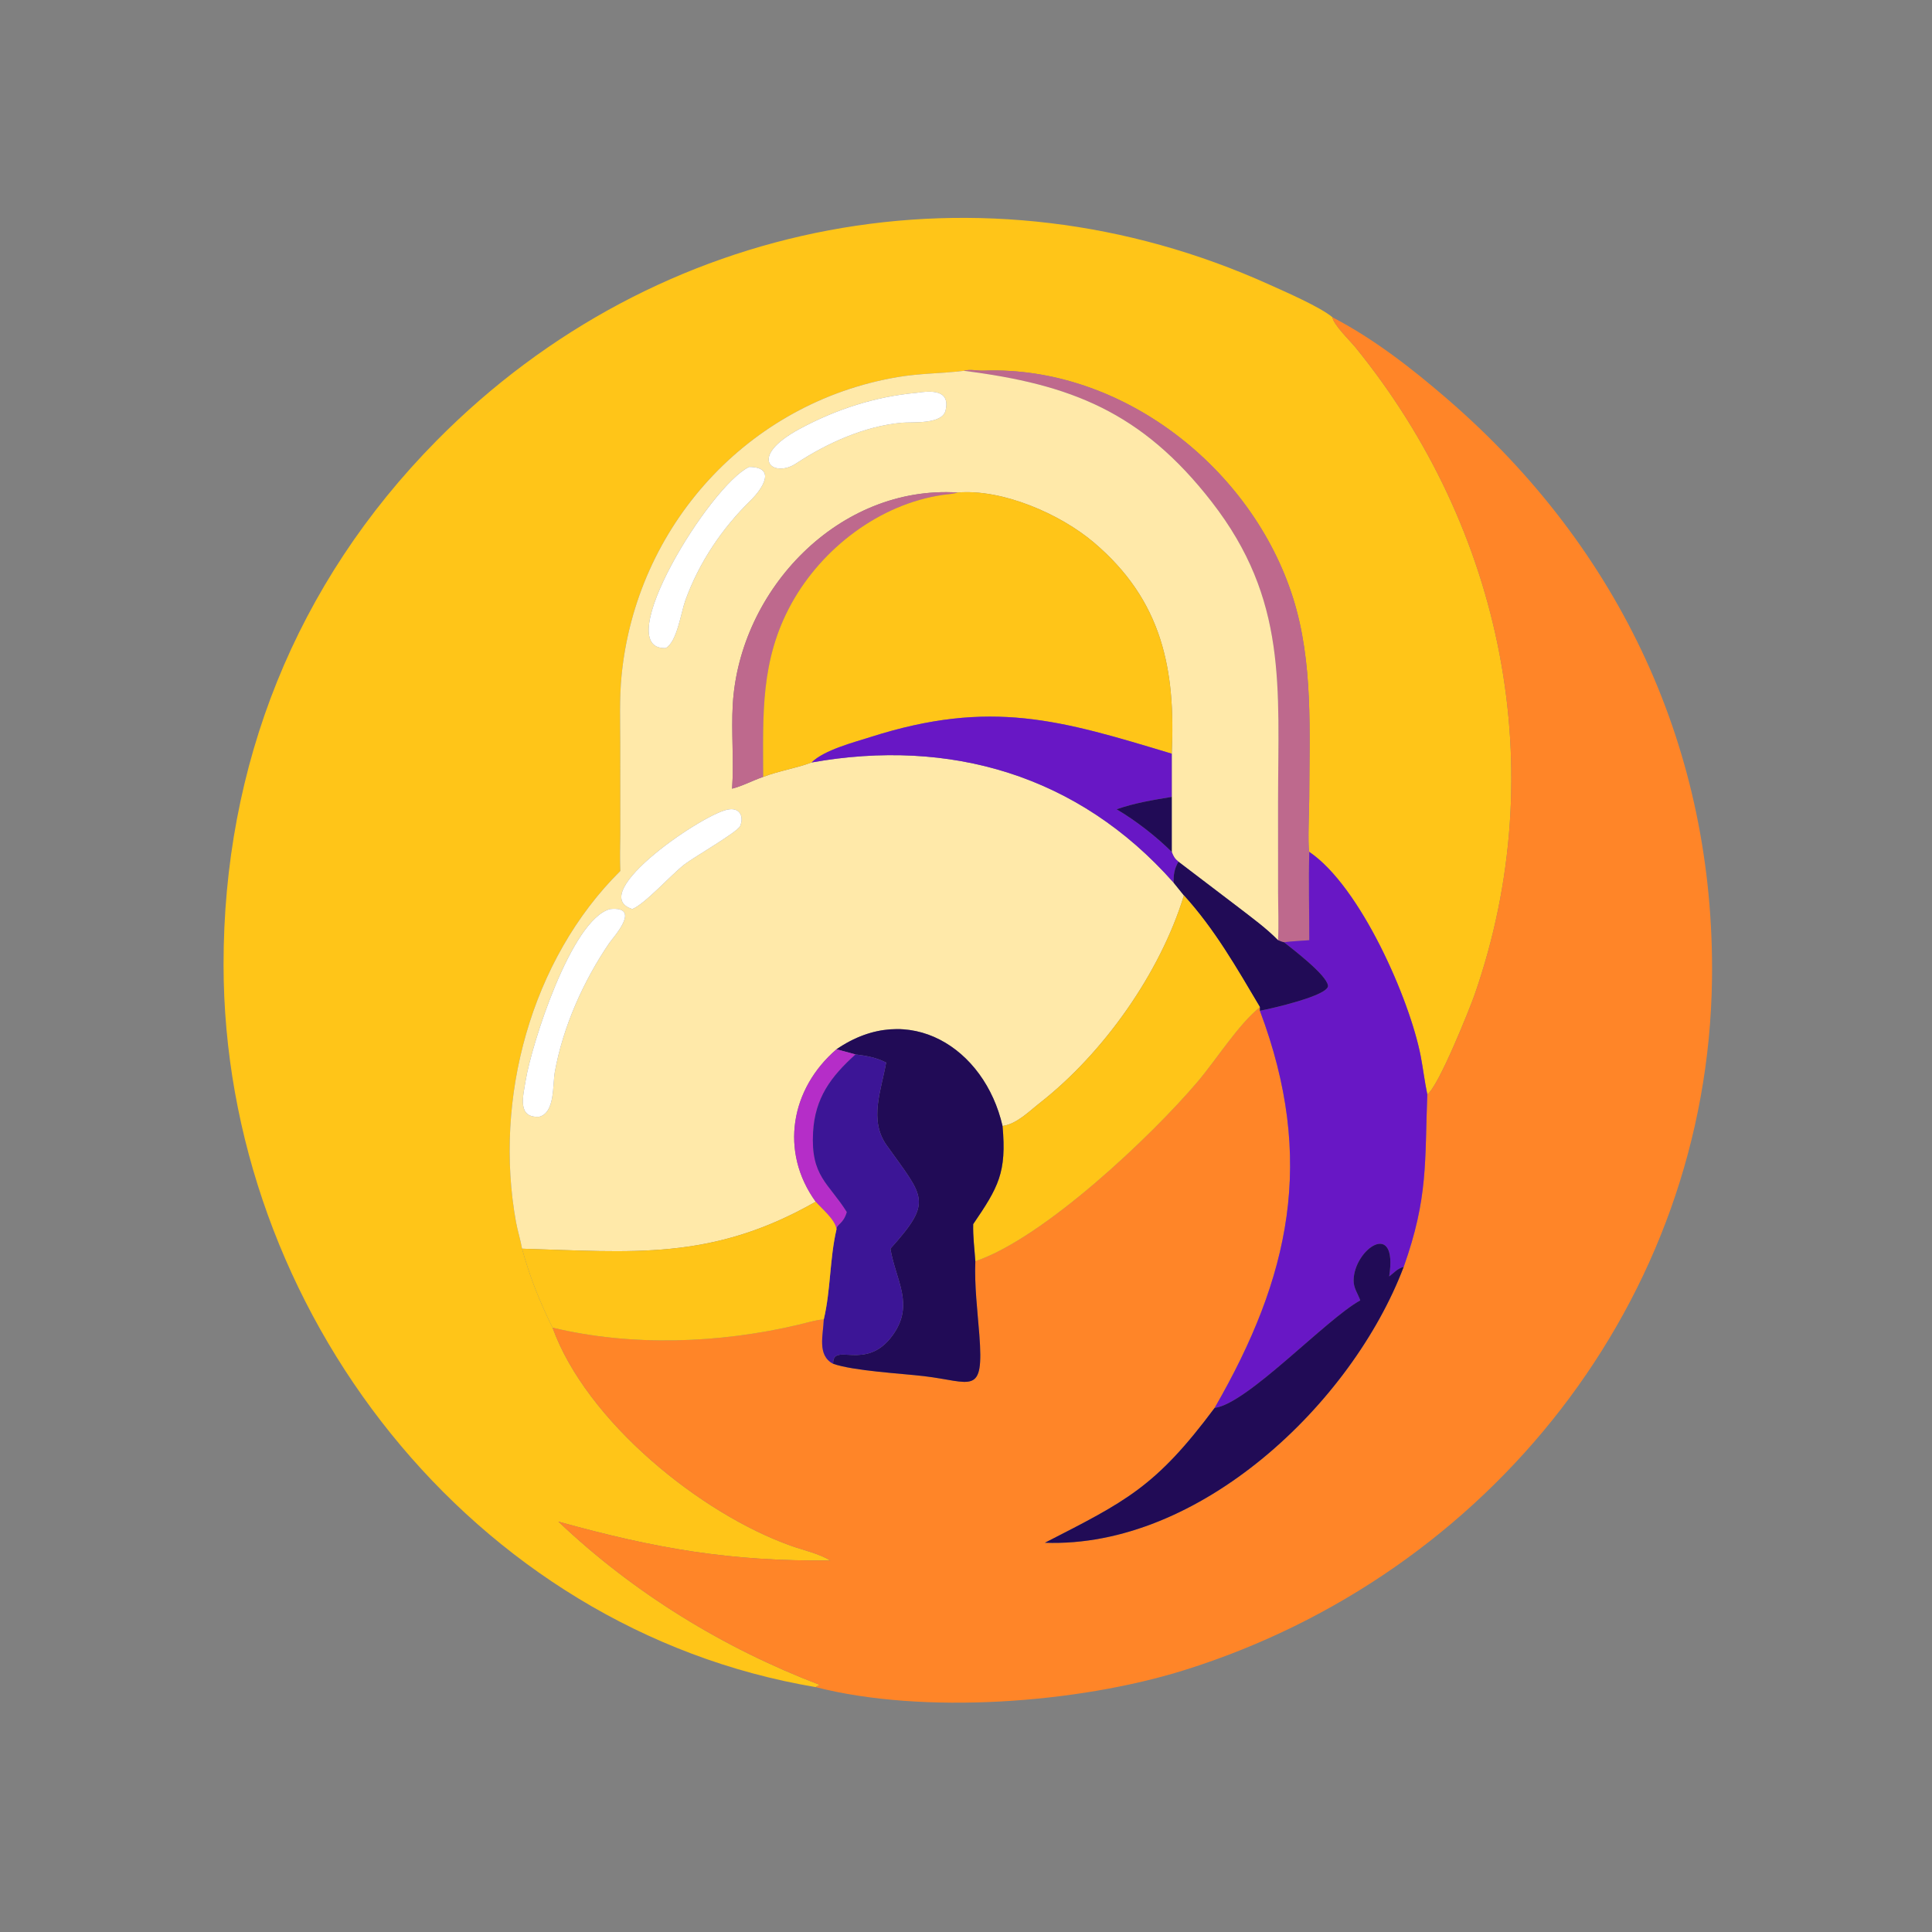
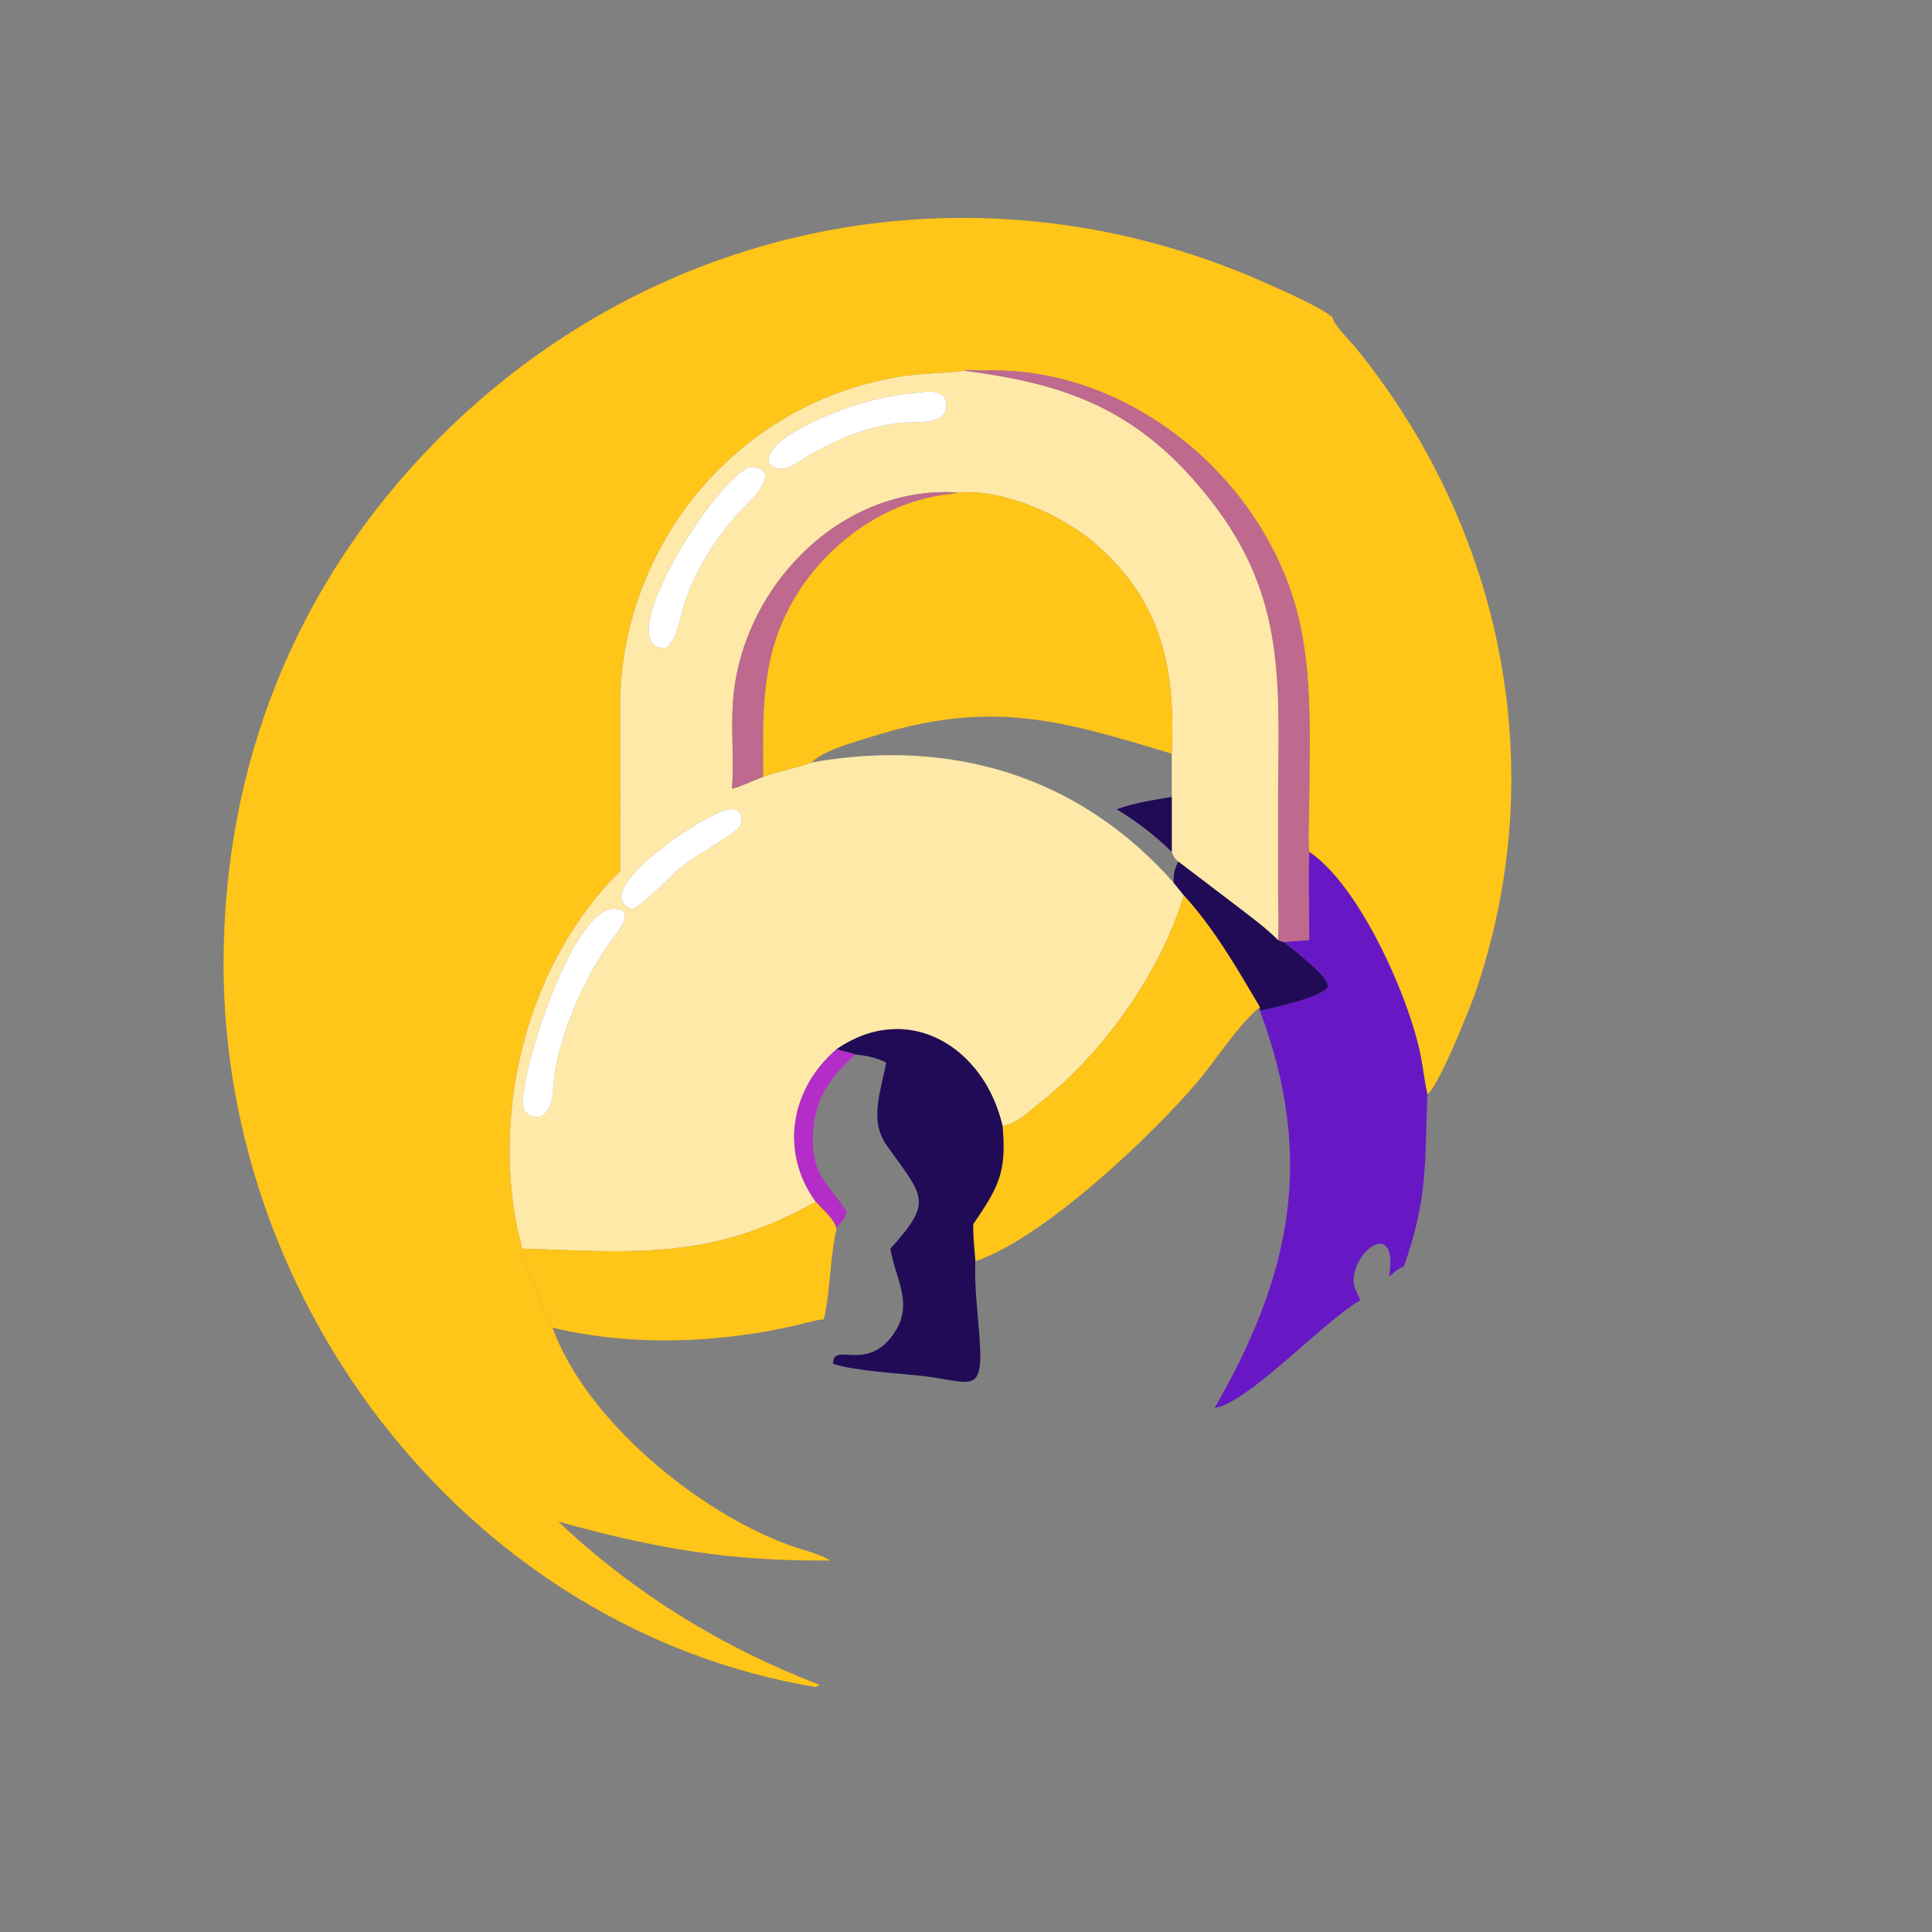
<svg xmlns="http://www.w3.org/2000/svg" width="1024" height="1024">
  <rect width="100%" height="100%" fill="#808080" stroke="none" />
  <path fill="#FFC518" transform="scale(2 2)" d="M353.115 84.082C353.286 85.937 357.847 90.387 359.162 92.003C398.362 140.165 411.473 204.201 390.791 263.583C389.553 267.139 381.193 288.047 378.25 290.019C377.54 286.674 377.148 283.245 376.5 279.881C373.606 264.868 360.544 234.945 346.974 225.762C346.522 223.707 346.96 214.303 346.965 211.616C346.997 193.963 348.061 175.532 342.676 158.47C331.823 124.084 297.337 96.855 260.673 98.224C259.018 98.286 257.006 97.773 255.444 98.272C249.543 98.981 243.687 98.936 237.79 99.942C198.169 106.703 168.516 139.452 164.702 179.217C164.135 185.124 164.358 191.085 164.376 197.011L164.387 221.106C164.325 224.338 164.264 227.587 164.387 230.819C140.662 254.333 130.809 291.25 136.753 323.89C137.182 326.246 137.953 328.581 138.348 330.916C140.371 338.306 143.021 344.988 146.432 351.843C155.391 376.657 185.651 401.173 209.733 409.687C212.966 410.83 217.135 411.759 220.038 413.549C193.38 413.778 174.03 410.459 147.966 403.24C167.841 422.11 191.652 436.734 217.232 446.506C216.891 446.699 216.468 446.864 216.163 447.101C125.191 431.828 59.282 347.104 59.244 255.64C59.221 202.88 78.271 154.652 115.737 116.738C174.3 57.474 260.757 41.227 336.411 75.433C340.584 77.32 349.837 81.324 353.115 84.082Z" />
-   <path fill="#FF8528" transform="scale(2 2)" d="M378.25 290.019C381.193 288.047 389.553 267.139 390.791 263.583C411.473 204.201 398.362 140.165 359.162 92.003C357.847 90.387 353.286 85.937 353.115 84.082C364.134 89.811 374.29 97.74 383.655 105.835C429.542 145.503 454.503 199.069 453.695 259.548C452.56 344.502 394.692 417.262 313.998 442.559C285.599 451.462 244.638 454.413 216.163 447.101C216.468 446.864 216.891 446.699 217.232 446.506C191.652 436.734 167.841 422.11 147.966 403.24C174.03 410.459 193.38 413.778 220.038 413.549C217.135 411.759 212.966 410.83 209.733 409.687C185.651 401.173 155.391 376.657 146.432 351.843C167.366 356.88 190.775 356.027 211.723 351.037C213.906 350.516 216.063 349.814 218.314 349.649C218.189 353.682 216.458 359.167 220.793 361.419C226.264 363.312 238.804 363.98 244.857 364.692C257.581 366.188 260.802 370.148 259.532 353.711C259.035 347.276 258.21 340.693 258.475 334.24C276.723 328.062 305.261 300.949 317.375 286.667C322.365 280.783 328.173 271.492 333.888 266.898L333.888 267.861C348.747 307.387 341.865 338.443 321.893 373.1C306.206 394.176 298.276 397.891 276.908 408.845C317.878 410.346 358.251 371.977 371.995 335.733C378.53 317.335 377.553 307.878 378.25 290.019Z" />
  <path fill="#BE698D" transform="scale(2 2)" d="M255.444 98.272C257.006 97.773 259.018 98.286 260.673 98.224C297.337 96.855 331.823 124.084 342.676 158.47C348.061 175.532 346.997 193.963 346.965 211.616C346.96 214.303 346.522 223.707 346.974 225.762C346.756 233.546 346.983 241.374 346.974 249.165C344.733 249.31 342.496 249.453 340.262 249.694C339.725 249.612 339.201 249.358 338.693 249.165C338.907 244.942 338.713 240.653 338.705 236.421L338.698 212.743C338.71 182.031 341.287 158.955 321.089 132.966C302.612 109.192 283.767 101.836 255.444 98.272Z" />
  <path fill="#FFE9A9" transform="scale(2 2)" d="M164.387 221.106L164.376 197.011C164.358 191.085 164.135 185.124 164.702 179.217C168.516 139.452 198.169 106.703 237.79 99.942C243.687 98.936 249.543 98.981 255.444 98.272C283.767 101.836 302.612 109.192 321.089 132.966C341.287 158.955 338.71 182.031 338.698 212.743L338.705 236.421C338.713 240.653 338.907 244.942 338.693 249.165C335.553 245.967 331.889 243.315 328.351 240.579L312.285 228.349C311.333 227.584 310.937 226.909 310.528 225.762L310.528 211.184L310.528 199.734C311.559 177.442 308.074 159.155 289.815 143.706C280.938 136.196 265.661 129.534 253.822 130.524C222.279 128.5 196.008 156.271 194.194 186.636C193.752 194.038 194.537 201.757 194.005 209.007C196.756 208.322 199.537 206.815 202.255 205.885C206.427 204.278 210.913 203.633 215.08 202.062C251.646 195.545 285.756 205.316 311.022 233.921L313.75 237.304C307.456 257.856 292.453 279.066 275.589 292.273C272.747 294.499 269.417 297.91 265.682 298.397C260.927 277.621 240.773 264.935 221.684 278.068C209.512 288.52 206.571 305.187 216.163 318.467C188.45 334.295 167.287 331.73 138.348 330.916C137.953 328.581 137.182 326.246 136.753 323.89C130.809 291.25 140.662 254.333 164.387 230.819C164.264 227.587 164.325 224.338 164.387 221.106ZM242.903 104.103C231.949 105.101 221.66 108.433 211.984 113.627C197.634 121.33 205.003 126.977 211.146 122.71C219.212 117.411 229.103 112.956 238.855 112.038C241.78 111.762 249.741 112.578 250.608 108.72C251.849 103.195 246.702 103.532 242.903 104.103ZM198.553 123.74C188.183 128.554 161.325 172.28 176.4 171.757C179.408 170.212 180.493 162.238 181.618 159.126C185.266 149.041 191.314 140.063 198.943 132.582C202.053 129.532 205.861 123.796 198.553 123.74ZM193.306 214.472C187.428 214.889 154.85 236.869 167.571 240.915C170.974 239.527 177.745 231.915 181.424 229.052C183.772 227.225 195.484 220.49 196.149 218.902C197.204 216.383 196.037 214.13 193.306 214.472ZM161.649 240.915C151.305 243.753 140.823 277.076 139.333 286.199C138.633 290.481 136.963 296.276 142.873 295.961C147.146 294.87 146.403 287.556 147.049 284.004C149.23 272.023 154.6 260.016 161.443 249.946C162.476 248.425 170.25 240.068 161.649 240.915Z" />
  <path fill="white" transform="scale(2 2)" d="M211.146 122.71C205.003 126.977 197.634 121.33 211.984 113.627C221.66 108.433 231.949 105.101 242.903 104.103C246.702 103.532 251.849 103.195 250.608 108.72C249.741 112.578 241.78 111.762 238.855 112.038C229.103 112.956 219.212 117.411 211.146 122.71Z" />
  <path fill="white" transform="scale(2 2)" d="M176.4 171.757C161.325 172.28 188.183 128.554 198.553 123.74C205.861 123.796 202.053 129.532 198.943 132.582C191.314 140.063 185.266 149.041 181.618 159.126C180.493 162.238 179.408 170.212 176.4 171.757Z" />
  <path fill="#BE698D" transform="scale(2 2)" d="M194.005 209.007C194.537 201.757 193.752 194.038 194.194 186.636C196.008 156.271 222.279 128.5 253.822 130.524C252.52 130.938 251.206 130.965 249.866 131.159C233.135 133.586 217.901 145.243 209.8 159.857C201.455 174.911 202.224 189.389 202.255 205.885C199.537 206.815 196.756 208.322 194.005 209.007Z" />
  <path fill="#FFC518" transform="scale(2 2)" d="M253.822 130.524C265.661 129.534 280.938 136.196 289.815 143.706C308.074 159.155 311.559 177.442 310.528 199.734C281.166 190.881 262.622 185.125 230.644 195.342C226.306 196.728 218.387 198.757 215.08 202.062C210.913 203.633 206.427 204.278 202.255 205.885C202.224 189.389 201.455 174.911 209.8 159.857C217.901 145.243 233.135 133.586 249.866 131.159C251.206 130.965 252.52 130.938 253.822 130.524Z" />
-   <path fill="#6817C5" transform="scale(2 2)" d="M215.08 202.062C218.387 198.757 226.306 196.728 230.644 195.342C262.622 185.125 281.166 190.881 310.528 199.734L310.528 211.184C305.645 211.987 300.587 212.809 295.913 214.472C300.928 217.41 306.393 221.662 310.528 225.762C310.937 226.909 311.333 227.584 312.285 228.349C311.199 230.347 310.989 231.67 311.022 233.921C285.756 205.316 251.646 195.545 215.08 202.062Z" />
  <path fill="#210B56" transform="scale(2 2)" d="M295.913 214.472C300.587 212.809 305.645 211.987 310.528 211.184L310.528 225.762C306.393 221.662 300.928 217.41 295.913 214.472Z" />
  <path fill="white" transform="scale(2 2)" d="M167.571 240.915C154.85 236.869 187.428 214.889 193.306 214.472C196.037 214.13 197.204 216.383 196.149 218.902C195.484 220.49 183.772 227.225 181.424 229.052C177.745 231.915 170.974 239.527 167.571 240.915Z" />
  <path fill="#6817C5" transform="scale(2 2)" d="M346.974 225.762C360.544 234.945 373.606 264.868 376.5 279.881C377.148 283.245 377.54 286.674 378.25 290.019C377.553 307.878 378.53 317.335 371.995 335.733C370.25 336.201 369.532 337.249 368.153 338.258C370.517 322.929 358.822 331.027 358.722 339.297C358.698 341.357 359.825 342.768 360.484 344.614C351.394 349.605 330.463 372.097 321.893 373.1C341.865 338.443 348.747 307.387 333.888 267.861C336.67 267.346 352.335 263.814 351.933 261.175C351.496 258.31 342.72 251.65 340.262 249.694C342.496 249.453 344.733 249.31 346.974 249.165C346.983 241.374 346.756 233.546 346.974 225.762Z" />
  <path fill="#210B56" transform="scale(2 2)" d="M311.022 233.921C310.989 231.67 311.199 230.347 312.285 228.349L328.351 240.579C331.889 243.315 335.553 245.967 338.693 249.165C339.201 249.358 339.725 249.612 340.262 249.694C342.72 251.65 351.496 258.31 351.933 261.175C352.335 263.814 336.67 267.346 333.888 267.861L333.888 266.898C327.694 256.47 321.944 246.327 313.75 237.304L311.022 233.921Z" />
  <path fill="#FFC518" transform="scale(2 2)" d="M265.682 298.397C269.417 297.91 272.747 294.499 275.589 292.273C292.453 279.066 307.456 257.856 313.75 237.304C321.944 246.327 327.694 256.47 333.888 266.898C328.173 271.492 322.365 280.783 317.375 286.667C305.261 300.949 276.723 328.062 258.475 334.24C258.249 330.908 257.826 327.784 257.905 324.414C264.6 314.588 266.803 310.74 265.682 298.397Z" />
  <path fill="white" transform="scale(2 2)" d="M142.873 295.961C136.963 296.276 138.633 290.481 139.333 286.199C140.823 277.076 151.305 243.753 161.649 240.915C170.25 240.068 162.476 248.425 161.443 249.946C154.6 260.016 149.23 272.023 147.049 284.004C146.403 287.556 147.146 294.87 142.873 295.961Z" />
  <path fill="#210B56" transform="scale(2 2)" d="M221.684 278.068C240.773 264.935 260.927 277.621 265.682 298.397C266.803 310.74 264.6 314.588 257.905 324.414C257.826 327.784 258.249 330.908 258.475 334.24C258.21 340.693 259.035 347.276 259.532 353.711C260.802 370.148 257.581 366.188 244.857 364.692C238.804 363.98 226.264 363.312 220.793 361.419C220.635 355.414 229.448 363.742 236.584 353.825C242.444 345.68 237.371 339.351 235.966 330.916C247.305 318.264 244.941 317.502 234.963 303.493C230.196 296.801 233.574 288.883 234.835 281.598C232.278 280.254 229.555 279.783 226.718 279.435L221.684 278.068Z" />
  <path fill="#B52DC8" transform="scale(2 2)" d="M216.163 318.467C206.571 305.187 209.512 288.52 221.684 278.068L226.718 279.435C220.195 285.311 215.974 290.955 215.471 300.08C214.827 311.764 219.591 313.482 224.415 321.21C223.484 324.423 221.761 324.375 221.684 325.758C221.276 323.133 217.876 320.452 216.163 318.467Z" />
-   <path fill="#3C1596" transform="scale(2 2)" d="M226.718 279.435C229.555 279.783 232.278 280.254 234.835 281.598C233.574 288.883 230.196 296.801 234.963 303.493C244.941 317.502 247.305 318.264 235.966 330.916C237.371 339.351 242.444 345.68 236.584 353.825C229.448 363.742 220.635 355.414 220.793 361.419C216.458 359.167 218.189 353.682 218.314 349.649C220.164 341.825 219.849 333.623 221.684 325.758C221.761 324.375 223.484 324.423 224.415 321.21C219.591 313.482 214.827 311.764 215.471 300.08C215.974 290.955 220.195 285.311 226.718 279.435Z" />
  <path fill="#FFC518" transform="scale(2 2)" d="M138.348 330.916C167.287 331.73 188.45 334.295 216.163 318.467C217.876 320.452 221.276 323.133 221.684 325.758C219.849 333.623 220.164 341.825 218.314 349.649C216.063 349.814 213.906 350.516 211.723 351.037C190.775 356.027 167.366 356.88 146.432 351.843C143.021 344.988 140.371 338.306 138.348 330.916Z" />
-   <path fill="#210B56" transform="scale(2 2)" d="M368.153 338.258C369.532 337.249 370.25 336.201 371.995 335.733C358.251 371.977 317.878 410.346 276.908 408.845C298.276 397.891 306.206 394.176 321.893 373.1C330.463 372.097 351.394 349.605 360.484 344.614C359.825 342.768 358.698 341.357 358.722 339.297C358.822 331.027 370.517 322.929 368.153 338.258Z" />
</svg>